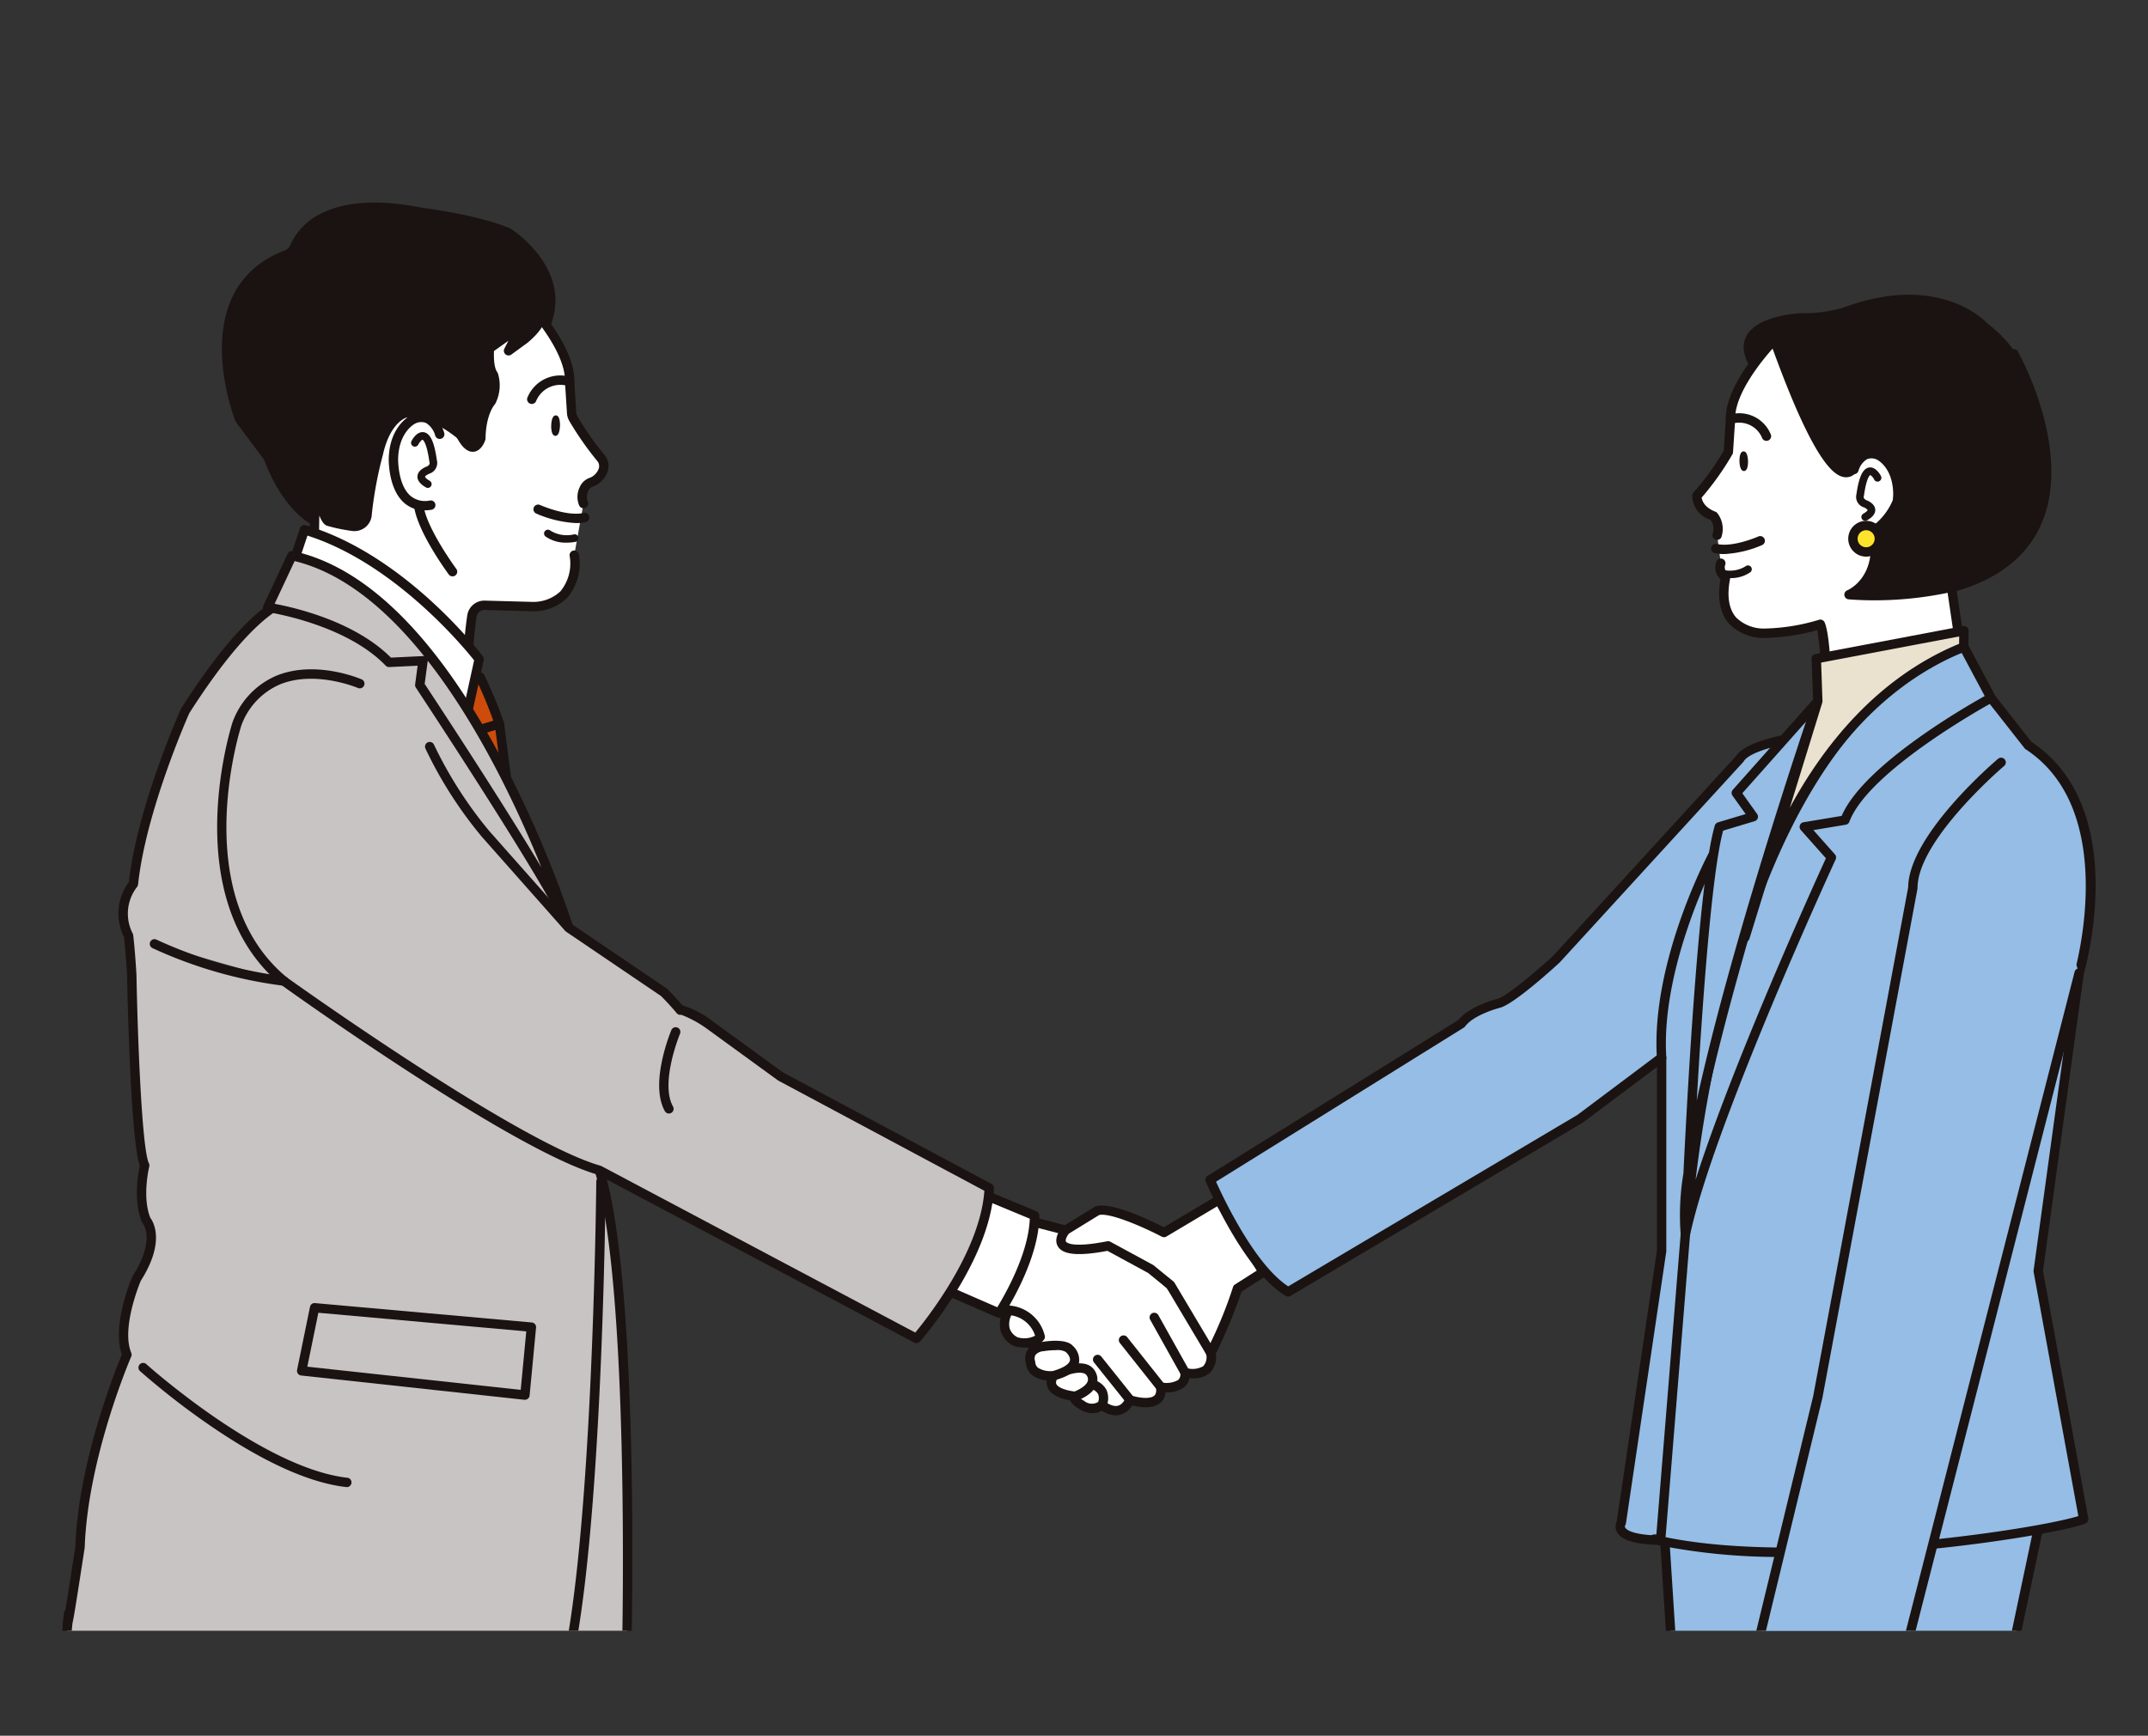
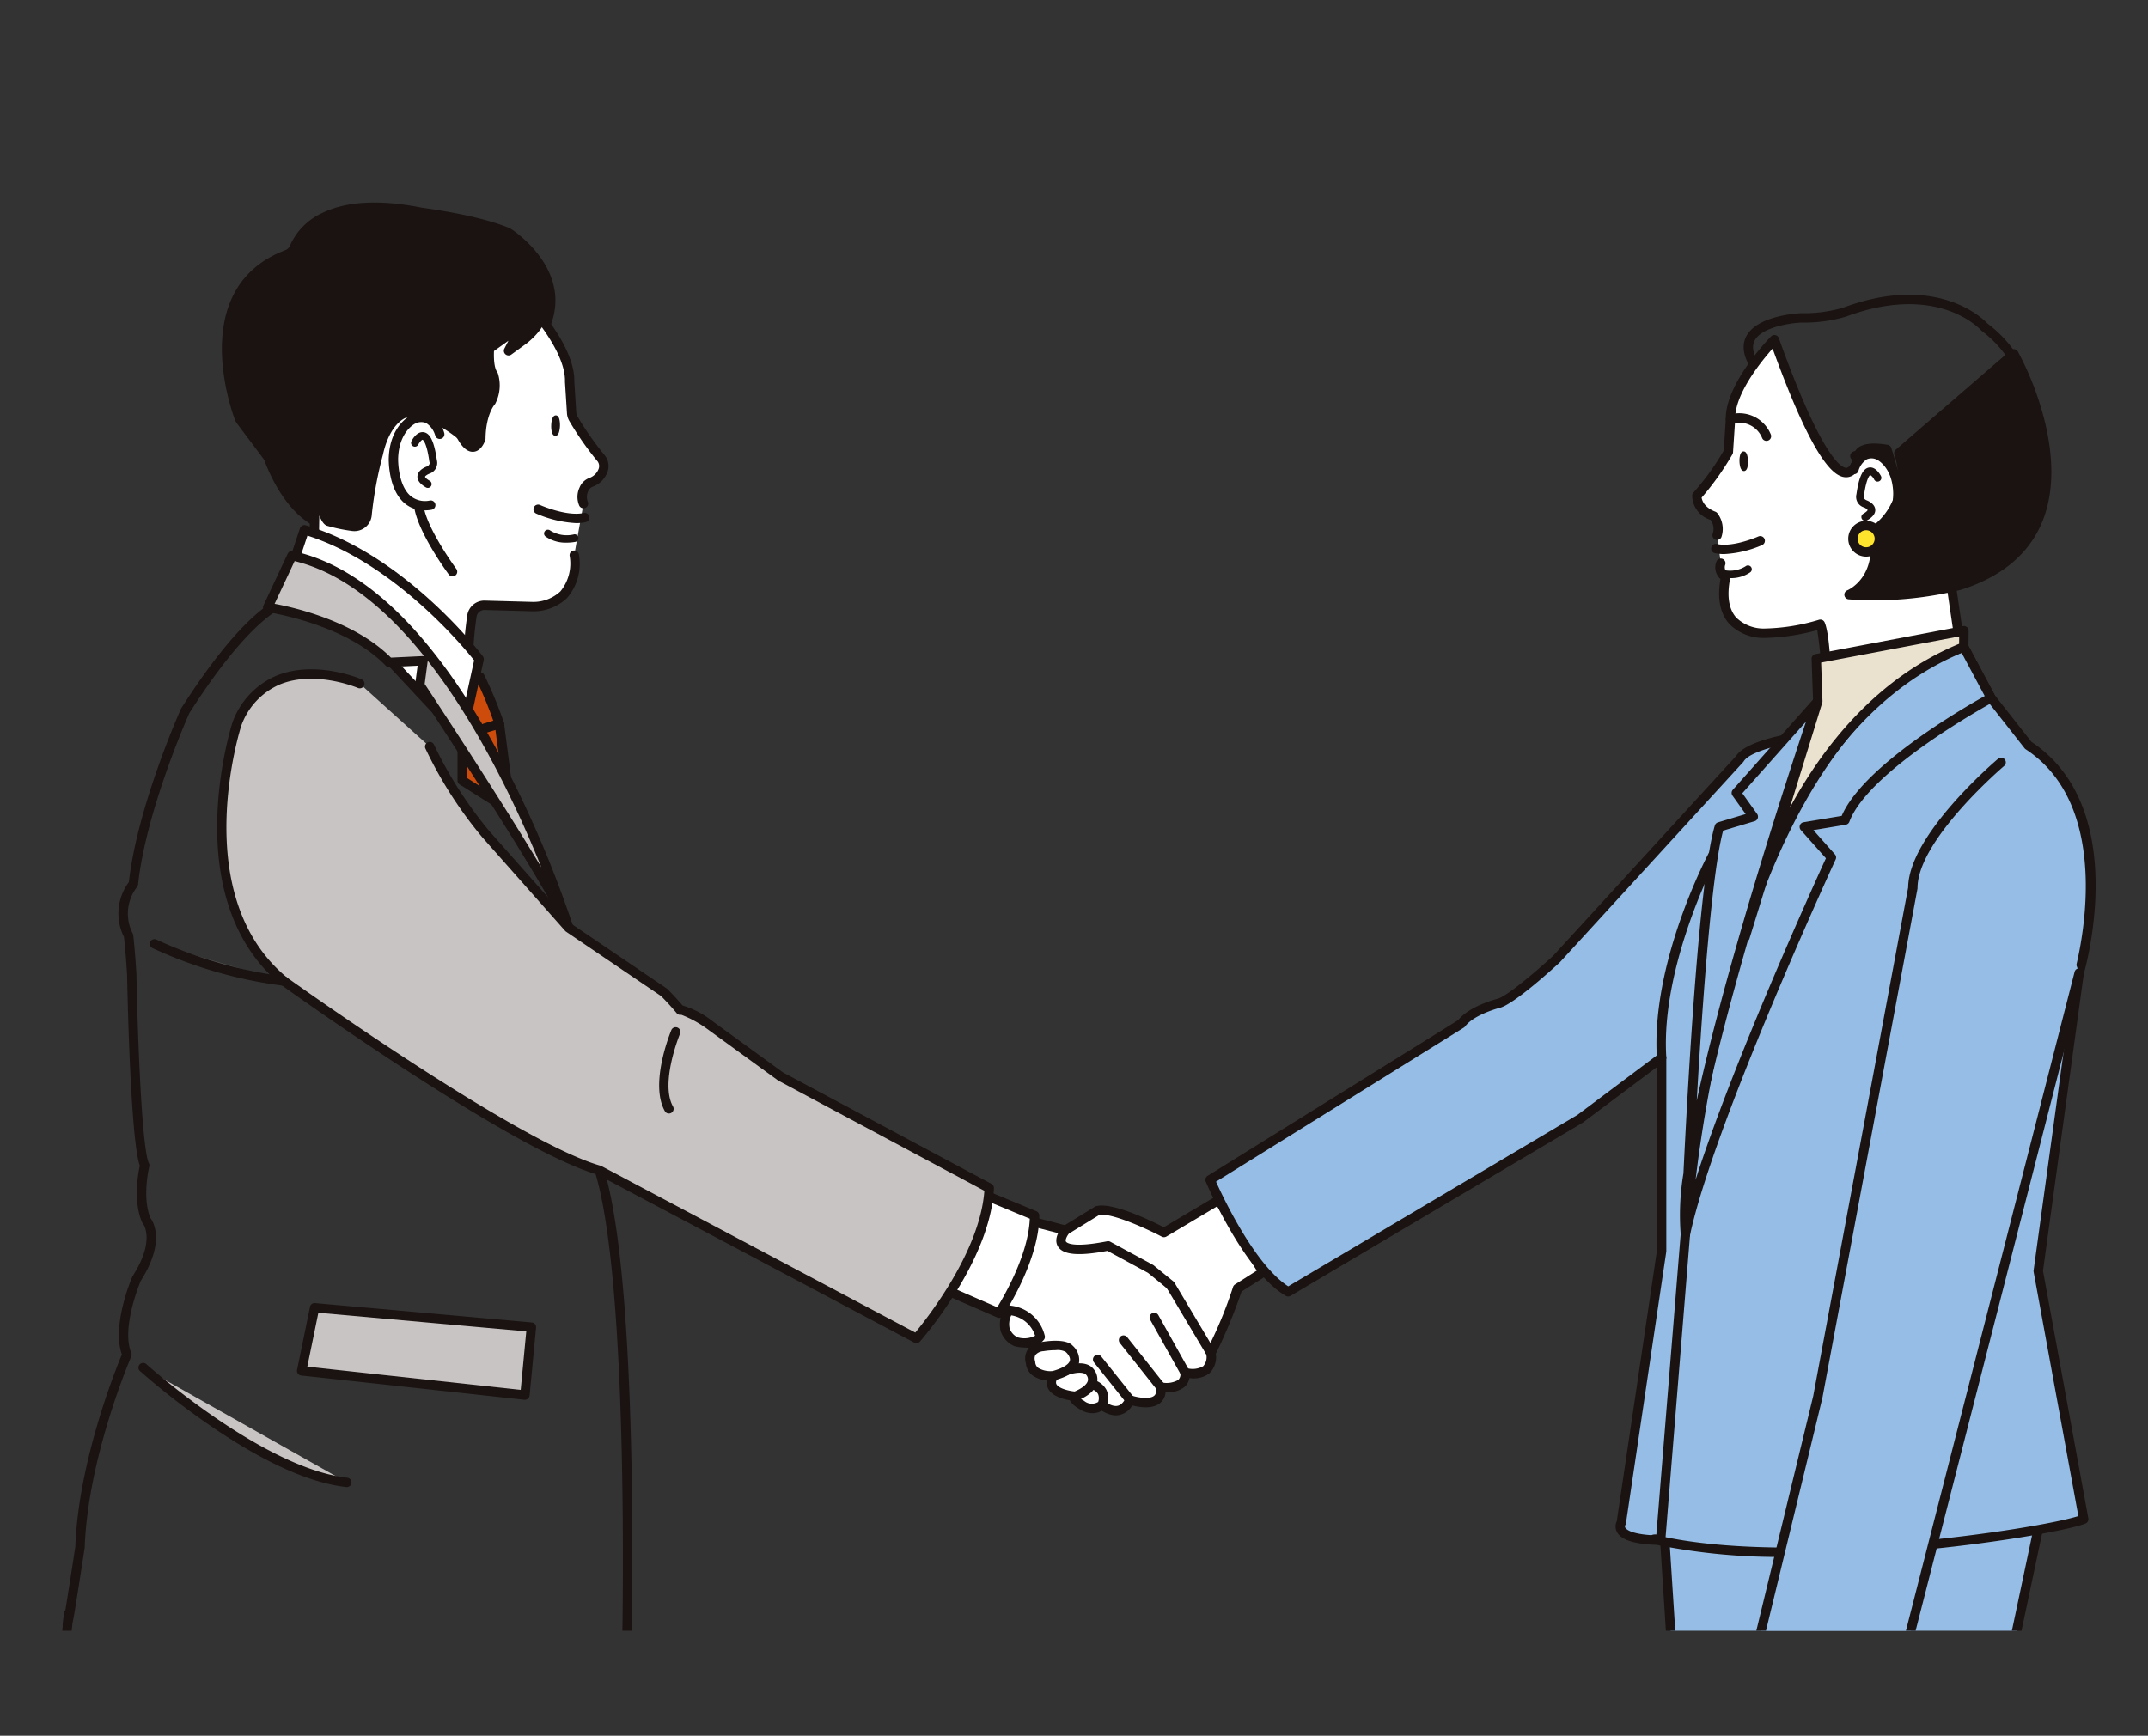
<svg xmlns="http://www.w3.org/2000/svg" width="266" height="215" viewBox="0 0 266 215">
  <rect x="0" y="0" width="266" height="215" fill="#333333" stroke="none" />
  <defs>
    <clipPath id="a">
      <rect width="266" height="215" transform="translate(-10125 4445)" fill="#fff" stroke="#707070" stroke-width="1" />
    </clipPath>
    <clipPath id="b">
      <rect width="260" height="178.769" fill="none" />
    </clipPath>
  </defs>
  <g transform="translate(10125 -4445)" clip-path="url(#a)">
    <g transform="translate(-10252 -357)">
      <rect width="260" height="190" transform="translate(130 4814)" fill="none" />
      <g transform="translate(-13.982 4701.603)">
        <g transform="translate(143.982 123.628)" clip-path="url(#b)">
          <g transform="translate(24.407 188.119)">
            <path d="M220.864,497.813H193.635a.981.981,0,0,1-.939-1.264l1.272-4.21a.98.98,0,0,1,.939-.7h24.684a.98.98,0,0,1,.939.7l1.271,4.21A.98.98,0,0,1,220.864,497.813Z" transform="translate(-192.109 -491.097)" fill="#d6d7d8" />
            <path d="M220.345,497.84H193.117a1.525,1.525,0,0,1-1.46-1.967l1.271-4.21a1.517,1.517,0,0,1,1.461-1.084h24.684a1.517,1.517,0,0,1,1.461,1.084l1.271,4.21a1.526,1.526,0,0,1-1.46,1.967Zm-25.956-6.171a.433.433,0,0,0-.417.31l-1.271,4.209a.435.435,0,0,0,.417.561h27.228a.435.435,0,0,0,.417-.561l-1.271-4.209a.433.433,0,0,0-.417-.31Z" transform="translate(-191.59 -490.579)" fill="#1a1311" />
          </g>
          <g transform="translate(201.629 152.24)">
            <path d="M586.053,432.985,581.29,455.5h-40.7l-2.165-33.776Z" transform="translate(-537.839 -421.145)" fill="#95bde5" />
            <path d="M580.737,455.531h-40.7a.582.582,0,0,1-.58-.544l-2.165-33.776a.581.581,0,0,1,.714-.6l47.633,11.259a.581.581,0,0,1,.435.686l-4.764,22.517A.581.581,0,0,1,580.737,455.531Zm-40.159-1.162h39.688l4.548-21.5L538.5,421.92Z" transform="translate(-537.286 -420.592)" fill="#1a1311" />
          </g>
          <g transform="translate(119.525 127.157)">
            <path d="M405.111,389.426a41.659,41.659,0,0,0-5.009-8.414s-5.209-5.209-8.415-5.61l-10.017-2.6-3.406,8.615,1.2,2.2s1.2,4.608,4.808,5.209l6.207,6.01s3.009,3.607,4.612.4c0,0,4.207,1.4,3.806-1.6,0,0,3.206.6,3.005-1.8C401.906,391.829,405.512,392.832,405.111,389.426Z" transform="translate(-377.684 -372.216)" fill="#fff" />
            <path d="M392.791,396.592c-1.588,0-3.038-1.621-3.287-1.913l-6.06-5.868c-3.58-.727-4.894-4.9-5.073-5.53l-1.169-2.144a.581.581,0,0,1-.031-.492l3.406-8.615a.585.585,0,0,1,.687-.349l9.982,2.6c3.366.455,8.5,5.553,8.715,5.77a41.65,41.65,0,0,1,5.129,8.589.6.6,0,0,1,.046.169,2.772,2.772,0,0,1-.772,2.582,3.244,3.244,0,0,1-2.465.58,1.947,1.947,0,0,1-.609,1.1,3.349,3.349,0,0,1-2.347.657,1.9,1.9,0,0,1-.67,1.336c-.962.8-2.63.513-3.453.3a2.418,2.418,0,0,1-1.768,1.21A2.368,2.368,0,0,1,392.791,396.592ZM378.353,380.82l1.071,1.965a.613.613,0,0,1,.052.131c.011.043,1.156,4.253,4.342,4.784a.58.58,0,0,1,.309.156l6.206,6.01a.429.429,0,0,1,.042.045c.385.459,1.581,1.623,2.544,1.513.431-.051.792-.378,1.1-1a.581.581,0,0,1,.7-.292c.788.261,2.246.5,2.808.035.084-.069.336-.279.239-1.009a.581.581,0,0,1,.683-.648,2.935,2.935,0,0,0,2.057-.3.946.946,0,0,0,.261-.88.582.582,0,0,1,.735-.609,2.671,2.671,0,0,0,2.1-.214,1.656,1.656,0,0,0,.381-1.475,40.65,40.65,0,0,0-4.879-8.189c-.023-.021-5.077-5.042-8.048-5.414a.74.74,0,0,1-.074-.014l-9.52-2.476Z" transform="translate(-377.131 -371.664)" fill="#1a1311" />
            <g transform="translate(19.834 12.221)">
              <line x2="3.806" y2="6.812" transform="translate(0.581 0.581)" fill="#fff" />
              <path d="M420.208,403.476a.581.581,0,0,1-.508-.3l-3.806-6.812a.581.581,0,0,1,1.015-.566l3.806,6.812a.581.581,0,0,1-.507.865Z" transform="translate(-415.82 -395.502)" fill="#1a1311" />
            </g>
            <g transform="translate(16.028 15.025)">
              <line x2="4.608" y2="5.81" transform="translate(0.581 0.581)" fill="#fff" />
              <path d="M413.585,407.945a.581.581,0,0,1-.456-.22l-4.607-5.81a.581.581,0,1,1,.911-.722L414.04,407a.581.581,0,0,1-.455.942Z" transform="translate(-408.396 -400.973)" fill="#1a1311" />
            </g>
            <g transform="translate(12.822 17.429)">
              <line x2="4.007" y2="5.009" transform="translate(0.581 0.582)" fill="#fff" />
              <path d="M406.731,411.833a.58.58,0,0,1-.455-.218l-4.006-5.009a.581.581,0,1,1,.908-.726l4.007,5.009a.581.581,0,0,1-.454.944Z" transform="translate(-402.143 -405.662)" fill="#1a1311" />
            </g>
          </g>
          <g transform="translate(3.927 1.858)">
            <g transform="translate(108.405 121.492)">
              <path d="M376.436,368.778l-8.214-3.406-3.987,12.091,7.813,3.406S376.453,374.224,376.436,368.778Z" transform="translate(-363.654 -364.791)" fill="#fff" />
              <path d="M371.5,380.9a.58.58,0,0,1-.232-.048l-7.813-3.406a.581.581,0,0,1-.319-.715l3.987-12.091a.582.582,0,0,1,.775-.355l8.214,3.406a.582.582,0,0,1,.359.536c.016,5.558-4.3,12.137-4.485,12.413A.58.58,0,0,1,371.5,380.9Zm-7.1-4.308,6.87,2.994c.9-1.469,3.868-6.6,4.025-10.973l-7.271-3.014Z" transform="translate(-363.102 -364.239)" fill="#1a1311" />
            </g>
            <g transform="translate(20.551)">
              <path d="M229.781,141.15l-.384,1.685a1.571,1.571,0,0,0-.035.472l.927,12.019a1.576,1.576,0,0,1-.43,1.207l-13.328,14.006a1.575,1.575,0,0,1-1.639.409l-11.023-3.673a1.71,1.71,0,0,1-.355-.163c-3.248-2-5.043-6.486-5.418-7.507a1.541,1.541,0,0,0-.217-.4l-3.264-4.36a1.518,1.518,0,0,1-.213-.389c-.7-1.888-5.442-15.881,5.9-20.2a1.615,1.615,0,0,0,.933-.889c.743-1.808,3.891-6.712,15.705-4.347.029.006.055.01.084.014.551.071,6.889.908,10.561,2.446a1.581,1.581,0,0,1,.281.152c1.051.707,7.54,5.426,4.161,12.086" transform="translate(-192.264 -127.807)" fill="#1a1311" />
              <path d="M214.852,171.055a2.147,2.147,0,0,1-.678-.11l-11.022-3.674a2.239,2.239,0,0,1-.475-.219c-3.35-2.066-5.179-6.493-5.66-7.8a.979.979,0,0,0-.137-.252l-3.264-4.36a2.1,2.1,0,0,1-.293-.535c-.617-1.666-5.685-16.4,6.237-20.944a1.032,1.032,0,0,0,.6-.568,7.937,7.937,0,0,1,3.982-4.038c3.009-1.477,7.173-1.7,12.374-.657.748.1,7.032.935,10.756,2.494a2.2,2.2,0,0,1,.381.206c.828.558,7.994,5.657,4.354,12.832a.581.581,0,1,1-1.037-.526c3.121-6.153-2.757-10.526-3.967-11.34a1.022,1.022,0,0,0-.182-.1c-3.642-1.525-10.135-2.37-10.409-2.405-.045-.006-.084-.012-.128-.022-2.9-.581-12.58-2.012-15.05,4a2.187,2.187,0,0,1-1.264,1.212c-10.875,4.141-6.137,17.9-5.561,19.453a.917.917,0,0,0,.134.242l3.263,4.36a2.14,2.14,0,0,1,.3.549c.319.867,2.068,5.294,5.177,7.213a1.155,1.155,0,0,0,.233.106l11.023,3.674a1,1,0,0,0,1.035-.258L228.9,155.578a.993.993,0,0,0,.271-.761l-.927-12.02a2.176,2.176,0,0,1,.048-.646l.385-1.685a.581.581,0,1,1,1.133.259l-.385,1.685a1,1,0,0,0-.022.3l.927,12.02a2.155,2.155,0,0,1-.588,1.653l-13.327,14.006A2.167,2.167,0,0,1,214.852,171.055Z" transform="translate(-191.729 -127.253)" fill="#1a1311" />
              <g transform="translate(9.666 12.184)">
                <path d="M246.251,176.665a2.21,2.21,0,0,1,.056-1.775,1.517,1.517,0,0,1,.873-.852,2.493,2.493,0,0,0,1.476-1.427,1.559,1.559,0,0,0-.29-1.638,37.816,37.816,0,0,1-3.361-4.822,1.571,1.571,0,0,1-.222-.712l-.247-3.875c.082-3.033-2.615-6.774-4.328-8.836a1.543,1.543,0,0,0-2.159-.242,2.331,2.331,0,0,1-1.523.515,1.617,1.617,0,0,0-1.533,1.355c-.358,1.938-.779,5.167.109,6.373a4.4,4.4,0,0,1-.282,3.273s-1.242,1.318-1.282,4.6c0,0-.789,2.5-2.333-.157a1.635,1.635,0,0,0-.435-.5,15.725,15.725,0,0,0-2.955-1.813s-.154-1.219-3.483-.7a1.576,1.576,0,0,0-.42.123c-.632.29-2.276,1.368-3.066,4.928h0a48.558,48.558,0,0,0-1.4,7.532,1.567,1.567,0,0,1-1.159,1.429h0a1.55,1.55,0,0,1-.61.043,20.386,20.386,0,0,1-3.015-.625c-1.144-.34-1.857-8.5-1.595-7.331l-.178,10.045a1.577,1.577,0,0,1,0,.692l-1.14,5.06a1.575,1.575,0,0,0,.872,1.774l17.121,7.972a1.573,1.573,0,0,0,2.239-1.365,42.019,42.019,0,0,1,.454-5.168,1.563,1.563,0,0,1,1.587-1.272l5.9.16s5.793.334,5.182-6.366" transform="translate(-211.135 -151.571)" fill="#fff" />
                <path d="M229.863,197.246a2.157,2.157,0,0,1-.913-.2l-17.12-7.972a2.169,2.169,0,0,1-1.194-2.429l1.14-5.06a1,1,0,0,0,0-.436.594.594,0,0,1-.014-.138l.169-9.53c-.028-.4-.038-.645-.037-.657a.622.622,0,0,1,.558-.543c.148-.006.516.032.636.567a.6.6,0,0,1,.014.138l-.014.766c.156,1.74.721,5.464,1.247,6.013a19.789,19.789,0,0,0,2.871.59.951.951,0,0,0,.383-.027.988.988,0,0,0,.73-.9,47.832,47.832,0,0,1,1.4-7.609l.106-.9a.58.58,0,0,1,.253-.414c.92-2.779,2.388-3.736,3.035-4.033a2.184,2.184,0,0,1,.574-.169c1.707-.264,2.924-.134,3.614.386a1.478,1.478,0,0,1,.4.445,17.848,17.848,0,0,1,2.858,1.794,2.2,2.2,0,0,1,.591.675c.548.944.836.937.834.935.1-.01.3-.28.417-.588a7.862,7.862,0,0,1,1.375-4.819,3.875,3.875,0,0,0,.241-2.689c-.725-1.1-.776-3.363-.152-6.738a2.193,2.193,0,0,1,2.1-1.831,1.778,1.778,0,0,0,1.156-.38,2.038,2.038,0,0,1,1.5-.461,2.194,2.194,0,0,1,1.476.778c2.075,2.5,4.531,6.117,4.463,9.2l.245,3.849a.98.98,0,0,0,.14.449,36.842,36.842,0,0,0,3.3,4.735,2.129,2.129,0,0,1,.391,2.248,3.071,3.071,0,0,1-1.813,1.749.933.933,0,0,0-.535.527,1.668,1.668,0,0,0-.067,1.308.581.581,0,1,1-1.053.492,2.743,2.743,0,0,1,.046-2.243,2.1,2.1,0,0,1,1.211-1.176,1.911,1.911,0,0,0,1.139-1.106.975.975,0,0,0-.188-1.027,38.079,38.079,0,0,1-3.425-4.908,2.162,2.162,0,0,1-.3-.974l-.247-3.875c0-.017,0-.035,0-.053.078-2.866-2.594-6.523-4.194-8.448a1.022,1.022,0,0,0-.689-.363.88.88,0,0,0-.651.2,2.909,2.909,0,0,1-1.891.65,1.044,1.044,0,0,0-.966.88c-.548,2.96-.545,5.174.006,5.923a.6.6,0,0,1,.078.146,4.979,4.979,0,0,1-.313,3.739.571.571,0,0,1-.093.131c-.007.008-1.087,1.237-1.124,4.205a.582.582,0,0,1-.027.168c-.044.139-.455,1.359-1.423,1.466-1.028.113-1.734-1.106-1.968-1.507a1.06,1.06,0,0,0-.277-.324,14.174,14.174,0,0,0-2.808-1.735.582.582,0,0,1-.368-.418c-.091-.175-.78-.574-2.828-.257a1.008,1.008,0,0,0-.267.076c-.453.209-1.992,1.151-2.74,4.526l-.006.027a48.085,48.085,0,0,0-1.376,7.411,2.154,2.154,0,0,1-2.424,2.016,20.87,20.87,0,0,1-3.106-.644c-.387-.115-.7-.6-.965-1.271l-.06,3.374a2.161,2.161,0,0,1-.015.874l-1.14,5.059a1,1,0,0,0,.551,1.12l17.12,7.973a.993.993,0,0,0,1.413-.861,42.912,42.912,0,0,1,.462-5.248,2.143,2.143,0,0,1,2.176-1.751l5.9.16a4.908,4.908,0,0,0,3.443-1.3,5.446,5.446,0,0,0,1.144-4.434.581.581,0,1,1,1.158-.106,6.526,6.526,0,0,1-1.473,5.356,6,6,0,0,1-4.322,1.644l-5.878-.159a.981.981,0,0,0-1,.794,41.7,41.7,0,0,0-.445,5.087,2.156,2.156,0,0,1-2.153,2.073Zm-15.506-19.464Zm12.332-12.125h0Zm0-.006v0Z" transform="translate(-210.584 -151.019)" fill="#1a1311" />
              </g>
              <g transform="translate(20.66 26.037)">
                <path d="M237.785,190.047c-4.8.739-4.621-5.77-4.621-5.77.1-3.761,2.447-4.855,2.447-4.855,2.49-1.09,3.279,1.826,3.279,1.826" transform="translate(-232.582 -178.595)" fill="#fff" />
                <path d="M236.5,190.133a3.745,3.745,0,0,1-2.56-.93c-1.985-1.75-1.911-5.344-1.907-5.5.11-4.073,2.674-5.315,2.783-5.366a2.725,2.725,0,0,1,2.351-.062,3.814,3.814,0,0,1,1.735,2.262.581.581,0,1,1-1.122.3,2.668,2.668,0,0,0-1.119-1.52,1.594,1.594,0,0,0-1.366.075c-.066.033-2.01,1.018-2.1,4.339,0,.031-.062,3.207,1.515,4.594a2.829,2.829,0,0,0,2.435.585.581.581,0,0,1,.177,1.149A5.435,5.435,0,0,1,236.5,190.133Z" transform="translate(-232.03 -178.042)" fill="#1a1311" />
              </g>
              <g transform="translate(29.023 9.524)">
                <path d="M258.485,147.408a1.583,1.583,0,0,1,1.434,1.537c.038,1.226-.384,3.074-2.629,4.872l-1.919,1.4,1.579-3.093-4.144,2.953a1.576,1.576,0,0,1-2.387-.723l-.842-2.213a1.575,1.575,0,0,1,.253-1.558l2.485-3.037a1.576,1.576,0,0,1,1.362-.571Z" transform="translate(-248.894 -146.383)" fill="#1a1311" />
                <path d="M251.345,155.4a2.184,2.184,0,0,1-.63-.094,2.144,2.144,0,0,1-1.391-1.3l-.842-2.213a2.163,2.163,0,0,1,.347-2.133l2.486-3.037a2.161,2.161,0,0,1,1.865-.782l4.807.438a2.169,2.169,0,0,1,1.962,2.1c.043,1.364-.417,3.4-2.847,5.344l-1.941,1.412a.581.581,0,0,1-.86-.734l.5-.976-2.207,1.573A2.143,2.143,0,0,1,251.345,155.4Zm1.639-8.4a.991.991,0,0,0-.769.365l-2.486,3.036a1,1,0,0,0-.16.983l.842,2.213a.994.994,0,0,0,1.507.456l4.143-2.952a.581.581,0,0,1,.855.738l-.472.925a5.364,5.364,0,0,0,2.343-4.346,1.006,1.006,0,0,0-.906-.977h0L253.074,147C253.044,146.994,253.014,146.992,252.984,146.992Z" transform="translate(-248.342 -145.83)" fill="#1a1311" />
              </g>
              <g transform="translate(23.428 28.436)">
                <path d="M238.351,184.5s1.529-3,2.255,2.232a.921.921,0,0,1-.61,1.141s-1.9.673-.047,1.736" transform="translate(-237.878 -183.171)" fill="#fff" />
                <path d="M239.5,189.631a.47.47,0,0,1-.235-.063c-.739-.424-1.091-.9-1.045-1.405.069-.759.986-1.121,1.169-1.185.366-.173.36-.416.32-.543a.725.725,0,0,1-.021-.088c-.346-2.493-.832-2.68-.836-2.681-.1,0-.369.285-.531.6a.472.472,0,0,1-.841-.43c.106-.209.677-1.243,1.529-1.1.8.134,1.292,1.2,1.609,3.439a1.392,1.392,0,0,1-.872,1.677c-.313.115-.579.314-.586.4,0,0,.03.188.574.5a.472.472,0,0,1-.235.882Z" transform="translate(-237.429 -182.722)" fill="#1a1311" />
              </g>
              <g transform="translate(38.584 37.412)">
                <path d="M268.126,201.364s3.432,1.541,5.762,1.025" transform="translate(-267.545 -200.783)" fill="#fff" />
                <path d="M272.282,202.522a14.16,14.16,0,0,1-4.947-1.18.581.581,0,0,1,.476-1.061c.033.014,3.286,1.455,5.4.987a.581.581,0,1,1,.251,1.135A5.477,5.477,0,0,1,272.282,202.522Z" transform="translate(-266.993 -200.23)" fill="#1a1311" />
              </g>
              <g transform="translate(39.899 40.52)">
                <path d="M270.479,207.214a4.283,4.283,0,0,0,3.314.572" transform="translate(-270.007 -206.741)" fill="#fff" />
                <path d="M272.364,207.9a4.373,4.373,0,0,1-2.63-.765.472.472,0,0,1,.59-.738,3.838,3.838,0,0,0,2.938.477.472.472,0,0,1,.164.93A6.07,6.07,0,0,1,272.364,207.9Z" transform="translate(-269.558 -206.292)" fill="#1a1311" />
              </g>
-               <path d="M266.034,172.555a.582.582,0,0,1-.517-.846,4.394,4.394,0,0,1,5.407-2.47.581.581,0,0,1-.395,1.093,3.25,3.25,0,0,0-3.977,1.906A.582.582,0,0,1,266.034,172.555Z" transform="translate(-227.658 -147.607)" fill="#1a1311" />
              <g transform="translate(40.783 26.364)">
                <path d="M271.779,180.18c-.015.559.1,1.016.261,1.02s.3-.445.317-1-.1-1.016-.262-1.021S271.794,179.62,271.779,180.18Z" transform="translate(-271.523 -178.921)" fill="#1a1311" />
                <path d="M271.8,181.213h-.011c-.141,0-.333-.093-.436-.493a2.981,2.981,0,0,1-.073-.788h0c.008-.3.072-1.252.568-1.252h.01c.207.006.353.172.436.493a3.314,3.314,0,0,1-.043,1.572C272.156,181.055,272,181.213,271.8,181.213Zm.1-.469h0Zm-.068-1.26a2.878,2.878,0,0,0-.047.461h0a2.888,2.888,0,0,0,.022.463,3.058,3.058,0,0,0,.025-.924Zm-.3.454h0Z" transform="translate(-271.281 -178.679)" fill="#1a1311" />
              </g>
              <g transform="translate(23.835 37.224)">
                <path d="M243.5,208.915s-3.573-4.825-4.147-7.918" transform="translate(-238.776 -200.416)" fill="#fff" />
                <path d="M242.952,208.944a.581.581,0,0,1-.468-.235c-.149-.2-3.659-4.97-4.252-8.158a.581.581,0,0,1,1.143-.212c.544,2.927,4.008,7.631,4.043,7.679a.581.581,0,0,1-.467.927Z" transform="translate(-238.223 -199.863)" fill="#1a1311" />
              </g>
              <g transform="translate(8.44 39.952)">
                <g transform="translate(20.738 18.032)">
                  <path d="M254.386,247.5a52.483,52.483,0,0,0-2.4-5.81l-2-.2-.2,7.413Z" transform="translate(-249.197 -240.909)" fill="#cd4b0b" />
                  <path d="M249.226,248.932a.58.58,0,0,1-.581-.6l.2-7.413a.582.582,0,0,1,.2-.42.59.59,0,0,1,.442-.142l2,.2a.583.583,0,0,1,.451.3,52.233,52.233,0,0,1,2.445,5.9.582.582,0,0,1-.379.748l-4.608,1.4A.6.6,0,0,1,249.226,248.932Zm.765-7.353-.162,5.981,3.252-.99a50.144,50.144,0,0,0-2.017-4.884Z" transform="translate(-248.645 -240.357)" fill="#1a1311" />
                </g>
                <g transform="translate(20.738 24.042)">
                  <path d="M255.788,264.033l-.236-1.824-1.166-8.994-4.608,1.4v5.61Z" transform="translate(-249.197 -252.632)" fill="#cd4b0b" />
                  <path d="M255.236,264.061a.583.583,0,0,1-.311-.09l-6.01-3.806a.582.582,0,0,1-.27-.491v-5.609a.581.581,0,0,1,.412-.556l4.608-1.4a.581.581,0,0,1,.745.481l1.4,10.819a.582.582,0,0,1-.576.656Zm-5.429-4.708,4.693,2.972-1.155-8.908-3.538,1.077Z" transform="translate(-248.645 -252.08)" fill="#1a1311" />
                </g>
                <path d="M230.764,228.757l1.4-6.411s-9.416-12.421-21.637-16.027l-1.2,3.606,20.435,21.838Z" transform="translate(-208.746 -205.737)" fill="#fff" />
                <path d="M229.209,231.79a.583.583,0,0,1-.424-.184L208.35,209.769a.582.582,0,0,1-.127-.581l1.2-3.606a.58.58,0,0,1,.716-.374c12.263,3.619,21.546,15.721,21.936,16.234a.583.583,0,0,1,.1.476l-1.4,6.411c0,.021-.01.04-.016.059l-1,3.005a.582.582,0,0,1-.428.384A.6.6,0,0,1,229.209,231.79Zm-19.774-22.563L228.967,230.1l.683-2.049,1.338-6.114c-1.275-1.606-9.858-12.012-20.639-15.448ZM230.211,228.2h0Z" transform="translate(-208.193 -205.184)" fill="#1a1311" />
              </g>
            </g>
            <g transform="translate(0 47.992)">
-               <path d="M219.491,293.286c4.407,14.225,3.406,58.7,3.406,58.7-1.2,9.817-8.414,6.21-8.414,6.21-1.2,7.613-11.62,8.415-11.62,8.415-1.6.4-47.281.6-47.281.6l.2-8.013-3.005,4.808V358.4l1-10.217c-.8,6.21,1.4-8.214,1.4-8.214.4-11.419,5.81-23.841,5.81-23.841-1.4-3.406,1.2-9.416,1.2-9.416,3.206-5.008,1.2-7.212,1.2-7.212-1.2-2.8-.2-6.812-.2-6.812-1.2-2.4-1.6-23.641-1.6-23.641-.2-3.206-.4-4.808-.4-4.808a5.991,5.991,0,0,1,.6-6.411c1-9.416,6.411-21.437,6.411-21.437,9.216-14.425,13.423-13.824,13.423-13.824,17.029-5.81,31.254,33.457,31.254,33.457l2.8,7.212Z" transform="translate(-152.196 -221.409)" fill="#c9c4c4" />
              <path d="M155.029,367.252a.581.581,0,0,1-.581-.6l.147-5.887-1.878,3a.581.581,0,0,1-1.074-.308v-5.609c0-.019,0-.038,0-.056l.839-8.559a2.283,2.283,0,0,1,.018-.478c.028-.253.075-.644.147-1.2a.579.579,0,0,1,.169-.339c.337-2.064.865-5.463,1.23-7.855.379-10.556,5.04-22.069,5.763-23.8-1.282-3.613,1.187-9.387,1.295-9.636a.563.563,0,0,1,.044-.082c2.884-4.507,1.272-6.5,1.255-6.515a.656.656,0,0,1-.1-.155c-1.125-2.625-.464-6.129-.274-6.99-1.157-3.173-1.535-21.546-1.576-23.68-.169-2.7-.34-4.264-.385-4.652a6.519,6.519,0,0,1,.607-6.807c1.046-9.376,6.387-21.326,6.44-21.446a.543.543,0,0,1,.04-.074c8.463-13.247,12.839-14.1,13.822-14.1h.01c7.217-2.386,15.026,2.738,22.586,14.828a115.133,115.133,0,0,1,9.294,19.018l2.8,7.2a.56.56,0,0,1,.035.138l3.8,30c4.368,14.2,3.458,57.019,3.417,58.837,0,.02,0,.038,0,.057-.422,3.442-1.617,5.714-3.552,6.753a6.358,6.358,0,0,1-5.006.188c-1.718,7.2-11.262,8.13-11.98,8.19-2.46.4-42.721.585-47.351.605Zm.2-9.176a.569.569,0,0,1,.167.025.58.58,0,0,1,.414.571l-.185,7.416c18.227-.082,45.241-.3,46.548-.582a.8.8,0,0,1,.092-.015c.1-.008,9.975-.86,11.09-7.925a.582.582,0,0,1,.834-.429c.024.011,2.545,1.234,4.637.1,1.574-.849,2.562-2.813,2.938-5.838.029-1.348.9-44.664-3.38-58.486a.551.551,0,0,1-.022-.1l-3.8-29.981-2.779-7.145c-.145-.4-14.228-38.681-30.524-33.118a.58.58,0,0,1-.27.026c-.021.01-4.125-.084-12.828,13.524-.334.752-5.393,12.268-6.346,21.222a.583.583,0,0,1-.136.317,5.372,5.372,0,0,0-.522,5.772.579.579,0,0,1,.056.188c.009.066.205,1.657.4,4.844.161,8.508.7,21.739,1.543,23.417a.584.584,0,0,1,.044.4c-.01.038-.922,3.787.141,6.372.376.5,1.86,2.987-1.191,7.783-.219.523-2.416,5.925-1.181,8.923a.581.581,0,0,1,0,.454c-.053.123-5.37,12.455-5.762,23.629a.58.58,0,0,1-.006.067s-.374,2.446-.758,4.89c-.377,2.4-.588,3.743-.758,4.488l-.882,8.994v3.554l1.931-3.089A.581.581,0,0,1,155.23,358.076Zm67.115-6.631h0Z" transform="translate(-151.643 -220.866)" fill="#1a1311" />
            </g>
            <g transform="translate(25.644 43.157)">
              <path d="M240.062,258.65S227.04,217.179,205.8,212.571l-3.005,6.411s9.817,1.4,15.025,6.812l4.207-.2-.4,3.005s16.829,25.444,18.432,30.051" transform="translate(-202.218 -211.99)" fill="#c9c4c4" />
              <path d="M239.51,258.679a.581.581,0,0,1-.549-.391c-1.561-4.487-18.2-29.667-18.368-29.922a.584.584,0,0,1-.091-.4l.309-2.315-3.511.168a.611.611,0,0,1-.446-.178c-5.012-5.205-14.593-6.626-14.689-6.639a.581.581,0,0,1-.444-.822l3.005-6.411a.581.581,0,0,1,.65-.321c8.98,1.949,17.554,10.38,25.481,25.06a138.419,138.419,0,0,1,9.209,21.413.582.582,0,0,1-.555.756Zm-17.827-30.772c1.178,1.783,9.373,14.223,14.454,22.723-2.808-6.956-7.63-17.366-14.077-25.6a.621.621,0,0,1-.005.087ZM203.1,217.984c2.42.448,9.895,2.144,14.407,6.665l3.947-.188a.627.627,0,0,1,.17.017c-4.591-5.727-9.983-10.311-16.043-11.787Z" transform="translate(-201.665 -211.437)" fill="#1a1311" />
            </g>
            <path d="M270.779,295.5" transform="translate(-209.703 -209.245)" fill="#6a6a6a" stroke="#1a1311" stroke-linecap="round" stroke-linejoin="round" stroke-width="2.268" />
            <g transform="translate(19.967 57.817)">
              <path d="M208.765,242.367s-11.2-4.836-15.21,4.98c0,0-7.012,21.236,5.81,31.854,0,0,28.448,20.435,39.067,23.44L277.7,323.477s8.615-9.817,9.016-18.632L260.87,291.022l-8.815-6.411s-2.994-2-3.6-1.8c0,0-.813-1-2.015-2.2l-11.82-8.014-10.271-11.6a51.454,51.454,0,0,1-6.928-10.826" transform="translate(-191.103 -240.589)" fill="#c9c4c4" />
              <path d="M277.187,323.5a.579.579,0,0,1-.272-.068L237.7,302.627c-10.638-3.056-38.025-22.675-39.188-23.51-13.009-10.771-6.094-32.293-6.023-32.509a9.926,9.926,0,0,1,5.442-5.784c4.826-1.972,10.319.353,10.551.453a.581.581,0,0,1-.46,1.068c-.052-.023-5.288-2.232-9.657-.442a8.784,8.784,0,0,0-4.786,5.108c-.055.171-6.721,20.948,5.643,31.187.252.179,28.455,20.385,38.854,23.328a.61.61,0,0,1,.114.046l38.853,20.616c1.479-1.784,8.018-10.063,8.555-17.562l-25.516-13.648a.57.57,0,0,1-.068-.043l-8.816-6.411a14.008,14.008,0,0,0-3.132-1.7.579.579,0,0,1-.572-.2c-.008-.01-.792-.974-1.935-2.12l-11.774-7.983a.593.593,0,0,1-.109-.1l-10.27-11.6a51.456,51.456,0,0,1-7.023-10.97.581.581,0,1,1,1.059-.481,51.215,51.215,0,0,0,6.839,10.687L234.5,271.593l11.76,7.972a.613.613,0,0,1,.085.07c.9.9,1.577,1.68,1.881,2.04a11.059,11.059,0,0,1,3.641,1.895l8.8,6.4,25.808,13.8a.582.582,0,0,1,.307.539c-.406,8.916-8.8,18.582-9.16,18.989A.581.581,0,0,1,277.187,323.5Z" transform="translate(-190.592 -240.033)" fill="#1a1311" />
            </g>
            <path d="M298.567,337.2a.58.58,0,0,1-.507-.3c-1.92-3.413.694-9.766.806-10.034a.581.581,0,0,1,1.073.448c-.025.061-2.508,6.1-.866,9.017a.581.581,0,0,1-.506.866Z" transform="translate(-222.656 -224.359)" fill="#1a1311" />
            <g transform="translate(11.62 91.24)">
              <path d="M175.443,306.362a53.956,53.956,0,0,0,16.028,4.608" transform="translate(-174.862 -305.78)" fill="#535252" />
              <path d="M190.919,311l-.057,0a55.059,55.059,0,0,1-16.225-4.664.581.581,0,1,1,.509-1.045,53.8,53.8,0,0,0,15.829,4.552.581.581,0,0,1-.056,1.16Z" transform="translate(-174.309 -305.228)" fill="#1a1311" />
            </g>
            <g transform="translate(29.851 136.316)">
              <path d="M239.454,396.695l-.8,8.414L211.005,402.1l1.6-7.813Z" transform="translate(-210.424 -393.708)" fill="#c9c4c4" />
              <path d="M238.1,405.136q-.031,0-.063,0l-27.647-3.006a.581.581,0,0,1-.506-.694l1.6-7.813a.572.572,0,0,1,.621-.462l26.846,2.4a.581.581,0,0,1,.527.634l-.8,8.414a.582.582,0,0,1-.579.526Zm-26.949-4.1,26.426,2.873.69-7.246-25.747-2.305Z" transform="translate(-209.872 -393.154)" fill="#1a1311" />
            </g>
-             <path d="M272.589,427.346a.581.581,0,0,1-.549-.775c4.722-13.376,5.172-62.822,5.176-63.32a.582.582,0,0,1,.581-.577h.005a.581.581,0,0,1,.576.585c-.016,2.041-.456,50.139-5.242,63.7A.582.582,0,0,1,272.589,427.346Z" transform="translate(-210.302 -241.984)" fill="#1a1311" />
            <g transform="translate(10.218 143.73)">
              <path d="M172.708,408.75s14.425,13.022,25.243,14.224" transform="translate(-172.126 -408.168)" fill="#c9c4c4" />
              <path d="M197.4,423a.533.533,0,0,1-.065,0c-4.583-.509-10.283-3.087-16.944-7.661a93.137,93.137,0,0,1-8.625-6.709.581.581,0,0,1,.779-.863c.143.129,14.412,12.911,24.918,14.078A.581.581,0,0,1,197.4,423Z" transform="translate(-171.574 -407.616)" fill="#1a1311" />
            </g>
          </g>
          <g transform="translate(127.81 124.816)">
            <path d="M407.178,372.274s-6.311-3.306-8.264-2.7l-3.906,2.4s-3.155,3.606,5.259,1.953l5.259,2.855,2.454,2,5.009,8.414a63.96,63.96,0,0,0,3.294-8l3.176-2.021-5.485-8.949Z" transform="translate(-393.845 -367.649)" fill="#fff" />
            <path d="M412.434,387.229a.581.581,0,0,1-.5-.284l-4.956-8.327-2.333-1.9-5.027-2.729c-3.574.681-5.527.5-6.141-.563-.6-1.036.42-2.249.538-2.384a.593.593,0,0,1,.133-.112l3.906-2.4a.591.591,0,0,1,.134-.061c1.933-.592,6.861,1.8,8.416,2.6l6.517-3.879a.582.582,0,0,1,.793.2l5.485,8.949a.582.582,0,0,1-.184.795l-2.984,1.9a66.856,66.856,0,0,1-3.275,7.885.58.58,0,0,1-.5.327Zm-12.722-14.435a.579.579,0,0,1,.277.071l5.259,2.855a.561.561,0,0,1,.09.06l2.455,2a.59.59,0,0,1,.132.153l4.451,7.478a52.875,52.875,0,0,0,2.789-6.909.58.58,0,0,1,.251-.347l2.693-1.714-4.887-7.972-6.3,3.751a.585.585,0,0,1-.568.015c-2.32-1.215-6.426-2.994-7.76-2.681l-3.754,2.31c-.232.3-.473.773-.355.977.052.089.634.843,5.115-.038A.586.586,0,0,1,399.712,372.794Z" transform="translate(-393.291 -367.097)" fill="#1a1311" />
          </g>
          <g transform="translate(129.39 147.641)">
            <path d="M401.016,415.31a1.775,1.775,0,0,0-1.352-2.554s-3.907,1.051-1.2,2.554A2.057,2.057,0,0,0,401.016,415.31Z" transform="translate(-396.926 -412.174)" fill="#fff" />
            <path d="M399.266,415.8a2.945,2.945,0,0,1-1.677-.56c-.877-.5-1.284-1.065-1.207-1.689.144-1.171,2.009-1.761,2.577-1.914a.571.571,0,0,1,.3,0,2.522,2.522,0,0,1,1.759,1.306,2.6,2.6,0,0,1-.029,2.054.6.6,0,0,1-.145.194A2.348,2.348,0,0,1,399.266,415.8Zm1.2-1.047h0Zm0,0h0Zm-1.354-1.949c-.834.253-1.548.684-1.573.889,0,0,.039.21.655.552a.52.52,0,0,1,.074.05,1.478,1.478,0,0,0,1.709.105,1.373,1.373,0,0,0-.009-.968A1.336,1.336,0,0,0,399.109,412.808Z" transform="translate(-396.373 -411.621)" fill="#1a1311" />
          </g>
          <g transform="translate(120.803 138.476)">
            <path d="M381.282,394.877s-1.653,2.554.9,3.906c0,0,2.254.6,3.005-.6A4.269,4.269,0,0,0,381.282,394.877Z" transform="translate(-380.176 -394.295)" fill="#fff" />
            <path d="M382.837,398.959a5.765,5.765,0,0,1-1.355-.167.6.6,0,0,1-.122-.048,3.043,3.043,0,0,1-1.645-1.922,3.921,3.921,0,0,1,.528-2.814.579.579,0,0,1,.563-.26,4.88,4.88,0,0,1,4.406,3.791.583.583,0,0,1-.082.4A2.57,2.57,0,0,1,382.837,398.959Zm-.993-1.274a2.883,2.883,0,0,0,2.16-.2,3.677,3.677,0,0,0-2.954-2.52,2.466,2.466,0,0,0-.209,1.569A1.88,1.88,0,0,0,381.844,397.685Z" transform="translate(-379.624 -393.742)" fill="#1a1311" />
          </g>
          <g transform="translate(126.613 145.642)">
            <path d="M395.069,412.352s-4.057-.3-2.7-2.555c0,0,3.456-1.8,4.508-.451C396.872,409.347,398.375,411,395.069,412.352Z" transform="translate(-391.508 -408.269)" fill="#fff" />
            <path d="M394.518,412.386l-.043,0c-.27-.02-2.661-.233-3.338-1.54a1.855,1.855,0,0,1,.178-1.892.576.576,0,0,1,.23-.216c.4-.208,3.924-1.978,5.235-.292a1.981,1.981,0,0,1,.417,1.681c-.2.887-1.028,1.633-2.459,2.219A.578.578,0,0,1,394.518,412.386Zm-2.283-2.7c-.19.383-.1.558-.067.621.257.5,1.449.82,2.258.9.945-.406,1.524-.878,1.634-1.334a.841.841,0,0,0-.175-.694C395.371,408.526,393.468,409.081,392.235,409.688Z" transform="translate(-390.956 -407.722)" fill="#1a1311" />
          </g>
          <g transform="translate(123.953 142.845)">
            <path d="M389.837,407.148s-2.7.3-2.855-1.653c0,0-.6-1.653,1.5-1.953,0,0,2.7-.451,3.306.3C391.791,403.843,394.2,405.946,389.837,407.148Z" transform="translate(-386.321 -402.822)" fill="#fff" />
            <path d="M388.889,407.191a3.653,3.653,0,0,1-2.272-.68,2.132,2.132,0,0,1-.761-1.456,2.075,2.075,0,0,1,.175-1.613,2.369,2.369,0,0,1,1.819-1.031c.69-.115,3.018-.423,3.809.473a2.371,2.371,0,0,1,.779,2.093c-.221.968-1.2,1.68-3,2.175a.61.61,0,0,1-.091.017A4.368,4.368,0,0,1,388.889,407.191Zm.4-.6h0Zm.269-3.16a9.605,9.605,0,0,0-1.526.127,1.4,1.4,0,0,0-1,.48.961.961,0,0,0-.052.7.563.563,0,0,1,.033.154.973.973,0,0,0,.35.721,2.9,2.9,0,0,0,1.818.4c1.243-.349,2.017-.822,2.126-1.3.095-.416-.33-.889-.449-.994a.612.612,0,0,1-.071-.074A2.136,2.136,0,0,0,389.553,403.431Z" transform="translate(-385.767 -402.264)" fill="#1a1311" />
          </g>
          <g transform="translate(206.547 13.275)">
            <g transform="translate(6.381)">
-               <path d="M589.712,154.12s-5.561-6.256-17.377-1.854a17.825,17.825,0,0,1-5.329.7s-11.816.463-3.707,8.341l17.377,22.938s14.133-1.622,15.06-15.06C595.737,169.18,597.127,159.681,589.712,154.12Z" transform="translate(-559.876 -150.095)" fill="#1a1311" />
              <path d="M580.125,184.25a.58.58,0,0,1-.463-.23l-17.351-22.9c-2.487-2.426-3.428-4.493-2.8-6.146,1.112-2.9,6.68-3.152,6.917-3.162a.6.6,0,0,1,.087,0,17.309,17.309,0,0,0,5.105-.676c11.608-4.326,17.345,1.355,17.93,1.98,7.555,5.706,6.266,15.176,6.207,15.577-.944,13.717-15.423,15.537-15.569,15.553A.575.575,0,0,1,580.125,184.25Zm-13.688-31.278c-1.431.066-5.147.617-5.836,2.416-.447,1.167.436,2.871,2.552,4.926a.557.557,0,0,1,.058.066l17.171,22.666c2.122-.331,13.407-2.644,14.224-14.477.017-.135,1.247-9.274-5.794-14.555a.59.59,0,0,1-.085-.078c-.228-.253-5.483-5.888-16.741-1.7A18.249,18.249,0,0,1,566.436,152.972Z" transform="translate(-559.324 -149.523)" fill="#1a1311" />
            </g>
            <g transform="translate(0 4.989)">
              <path d="M550.977,188.08a1.466,1.466,0,0,0,.594,1.728c-1.465,7.377,4.947,6.939,4.947,6.939a25.053,25.053,0,0,0,6.785-1.1c.78,1.815.8,9.353.8,9.353l-.384,4.124c11.542,6.181,18.578-1.565,17.283-8.162l-1.629-11.073,3.739-4.454c-1.43,1.5-5.731,1.934-5.731,1.934L576,186.987c.212-2.482,2.219-.708,2.219-.708-.235-2.013-5.3-6.92-5.3-6.92a45.912,45.912,0,0,0-1.375-5.378c-3.317-.558-3.47.639-3.47.639h0s-1.591,10.526-10.453-14.232c0,0-5.545,5.645-5.439,9.863l-.264,4.044a32.728,32.728,0,0,1-3.9,5.42s-.141,1.655,2.082,2.516a2.624,2.624,0,0,1,.428,2.375" transform="translate(-547.43 -159.806)" fill="#fff" />
              <path d="M571.166,211.4a17.758,17.758,0,0,1-8.271-2.322.582.582,0,0,1-.3-.566l.381-4.1a54.044,54.044,0,0,0-.6-8.6,26.4,26.4,0,0,1-6.393.962,5.965,5.965,0,0,1-4.518-1.746c-1.128-1.282-1.49-3.146-1.077-5.544a1.946,1.946,0,0,1-.5-2.177.581.581,0,0,1,1.078.436.869.869,0,0,0,.371,1.022.581.581,0,0,1,.255.6c-.434,2.185-.185,3.83.74,4.887a4.875,4.875,0,0,0,3.6,1.36,24.835,24.835,0,0,0,6.635-1.075.582.582,0,0,1,.722.32c.8,1.87.846,8.8.849,9.582a.5.5,0,0,1,0,.055l-.348,3.736c4.99,2.567,9.682,2.677,12.913.286a8.093,8.093,0,0,0,3.185-8l-1.634-11.1a.58.58,0,0,1,.13-.458l1.877-2.236a19.161,19.161,0,0,1-3.367.668.6.6,0,0,1-.21-.018L575.293,187a.58.58,0,0,1-.427-.61c.08-.938.412-1.531.986-1.76a1.38,1.38,0,0,1,.68-.085,34.96,34.96,0,0,0-4.575-5.316.586.586,0,0,1-.164-.293c-.655-2.976-1.067-4.412-1.245-4.983-1.745-.242-2.366.088-2.464.248-.067.406-.489,2.522-1.975,2.667-1.454.141-3.981-1.381-9.267-15.93-1.42,1.6-4.714,5.656-4.635,8.749,0,.017,0,.035,0,.052l-.265,4.044a.588.588,0,0,1-.078.255,34.825,34.825,0,0,1-3.81,5.361c.056.371.336,1.212,1.7,1.74a.576.576,0,0,1,.254.192,3.184,3.184,0,0,1,.49,2.971.581.581,0,1,1-1.052-.494,1.9,1.9,0,0,0-.285-1.656,3.192,3.192,0,0,1-2.277-3.037.58.58,0,0,1,.182-.375,30.936,30.936,0,0,0,3.727-5.173l.253-3.879c-.089-4.409,5.372-10.021,5.605-10.258a.581.581,0,0,1,.962.211c5.559,15.531,7.961,16.1,8.385,16.067.309-.029.572-.485.744-.961a.58.58,0,0,1-.255-.306.569.569,0,0,1-.035-.2.581.581,0,0,1,.383-.546l.25-.09a1.442,1.442,0,0,1,.386-.417c.687-.51,1.9-.622,3.614-.334a.582.582,0,0,1,.445.363,44.758,44.758,0,0,1,1.363,5.294c.915.9,5.113,5.111,5.35,7.147a.58.58,0,0,1-.081.369c1.4-.264,3.232-.763,3.979-1.549a.581.581,0,0,1,.867.774l-3.571,4.254,1.59,10.815a9.25,9.25,0,0,1-3.638,9.134A10.283,10.283,0,0,1,571.166,211.4Zm4.94-25.39.772.21c.121-.013.259-.031.412-.052l-.01-.009c-.31-.271-.814-.531-1-.457C576.24,185.723,576.166,185.81,576.106,186.013Zm-8.013-11.87h0Zm0,0h0Zm0,0h0Z" transform="translate(-546.878 -159.254)" fill="#1a1311" />
            </g>
            <g transform="translate(19.462 19.103)">
              <path d="M587.013,198.258c4.56.71,4.4-5.479,4.4-5.479-.091-3.576-2.319-4.621-2.319-4.621-2.366-1.041-3.121,1.731-3.121,1.731" transform="translate(-585.394 -187.341)" fill="#fff" />
              <path d="M587.166,198.342a5.207,5.207,0,0,1-.8-.064.581.581,0,0,1,.179-1.149,2.664,2.664,0,0,0,2.293-.545c1.492-1.308,1.44-4.314,1.439-4.345-.081-3.18-1.966-4.1-1.985-4.108a1.479,1.479,0,0,0-1.262-.068,2.463,2.463,0,0,0-1.052,1.428.581.581,0,0,1-1.121-.308,3.658,3.658,0,0,1,1.669-2.167,2.607,2.607,0,0,1,2.247.057c.116.055,2.567,1.248,2.666,5.138,0,.145.068,3.576-1.833,5.245A3.584,3.584,0,0,1,587.166,198.342Z" transform="translate(-584.841 -186.787)" fill="#1a1311" />
            </g>
            <g transform="translate(20.3 21.391)">
              <path d="M589.585,192.985s-1.449-2.853-2.149,2.119a.876.876,0,0,0,.578,1.086s1.806.642.042,1.65" transform="translate(-586.925 -191.698)" fill="#fff" />
              <path d="M587.607,197.864a.472.472,0,0,1-.235-.882c.42-.24.53-.414.535-.456a1.046,1.046,0,0,0-.5-.34,1.362,1.362,0,0,1-.88-1.638c.306-2.144.785-3.158,1.554-3.286.821-.134,1.374.86,1.477,1.061a.472.472,0,0,1-.842.428,1.241,1.241,0,0,0-.487-.557s-.444.186-.773,2.527a.472.472,0,0,1-.025.1c-.031.1-.035.321.335.495.135.046,1.019.4,1.084,1.132.044.493-.3.949-1.007,1.356A.473.473,0,0,1,587.607,197.864Z" transform="translate(-586.475 -191.249)" fill="#1a1311" />
            </g>
            <g transform="translate(2.369 29.897)">
              <path d="M558.114,208.974s-3.266,1.459-5.48.965" transform="translate(-552.052 -208.393)" fill="#fff" />
              <path d="M553.092,210.069a5.23,5.23,0,0,1-1.138-.115.581.581,0,1,1,.253-1.134c2,.448,5.087-.914,5.117-.928a.581.581,0,0,1,.474,1.062A13.508,13.508,0,0,1,553.092,210.069Z" transform="translate(-551.5 -207.841)" fill="#1a1311" />
            </g>
            <g transform="translate(3.291 33.533)">
              <path d="M557.37,215.85a4.07,4.07,0,0,1-3.152.539" transform="translate(-553.746 -215.38)" fill="#fff" />
              <path d="M554.71,216.5a5.808,5.808,0,0,1-1.023-.093.472.472,0,1,1,.166-.929,3.617,3.617,0,0,0,2.776-.445.472.472,0,0,1,.587.74A4.178,4.178,0,0,1,554.71,216.5Z" transform="translate(-553.298 -214.933)" fill="#1a1311" />
            </g>
            <path d="M560.043,181.58a.582.582,0,0,1-.518-.317,3.065,3.065,0,0,0-3.744-1.806.581.581,0,0,1-.393-1.095,4.209,4.209,0,0,1,5.172,2.372.581.581,0,0,1-.517.845Z" transform="translate(-550.839 -163.476)" fill="#1a1311" />
            <g transform="translate(5.862 19.404)">
              <path d="M559.359,188.824c.014.532-.1.966-.251.969s-.286-.424-.3-.956.1-.966.251-.97S559.346,188.292,559.359,188.824Z" transform="translate(-558.554 -187.614)" fill="#1a1311" />
              <path d="M558.864,189.807c-.482,0-.543-.92-.551-1.2a2.874,2.874,0,0,1,.071-.753c.1-.389.288-.474.427-.477.163,0,.332.073.451.455a3.154,3.154,0,0,1,.038,1.5c-.1.389-.288.474-.427.478Zm-.03-1.569a2.786,2.786,0,0,0-.012.352,2.869,2.869,0,0,0,.029.351,2.769,2.769,0,0,0,.012-.352A2.984,2.984,0,0,0,558.834,188.238Z" transform="translate(-558.312 -187.373)" fill="#1a1311" />
            </g>
          </g>
          <g transform="translate(146.272 56.326)">
            <path d="M504.852,245.565s-7.567.841-8.828,2.943l-22.7,24.8s-5.465,5.045-7.147,5.465c0,0-3.363.841-4.625,2.523l-31.111,19.339s4.625,10.931,9.669,13.874l36.156-21.441,10.09-7.567v23.964l-4.993,33.637s-1.318,1.988,4.435,2.165c1.227.038-1.343-.31,0,0,16.888,3.9,48.635-.921,52.83-2.6L533,311.928l5.069-36.933s5.886-20.18-6.306-28.168l-4.625-5.886-3.363-6.306Z" transform="translate(-429.857 -234.053)" fill="#95bde5" />
            <path d="M501.639,346.79a76.609,76.609,0,0,1-16.472-1.492c-2.791-.092-4.4-.618-4.908-1.606a1.49,1.49,0,0,1-.012-1.326l4.971-33.493V286.114l-9.16,6.87c-.017.013-.035.024-.053.035l-36.156,21.441a.583.583,0,0,1-.589,0c-5.153-3.007-9.72-13.7-9.912-14.15a.581.581,0,0,1,.228-.72L460.6,280.31c1.412-1.765,4.736-2.612,4.879-2.648,1.12-.28,4.823-3.417,6.894-5.329l22.633-24.73c1.391-2.154,7.891-3.011,9.107-3.153l18.814-10.871a.581.581,0,0,1,.8.23l3.339,6.261,4.535,5.771c12.147,8.057,6.852,27.417,6.477,28.722l-5.05,36.8,5.612,30.654a.581.581,0,0,1-.356.644C535.43,343.8,517.737,346.79,501.639,346.79Zm-15.632-2.5c16.693,3.569,46.082-.882,51.4-2.556l-5.54-30.257a.6.6,0,0,1,0-.184l5.069-36.934a.511.511,0,0,1,.017-.084c.057-.2,5.621-19.861-6.066-27.519a.585.585,0,0,1-.138-.127l-4.625-5.886a.581.581,0,0,1-.055-.086l-3.081-5.776-18.4,10.63a.573.573,0,0,1-.227.074c-2.816.314-7.584,1.314-8.394,2.664a.56.56,0,0,1-.07.093l-22.7,24.8c-.6.561-5.66,5.193-7.435,5.637-.032.008-3.18.813-4.3,2.308a.588.588,0,0,1-.158.145L430.62,300.314c.911,2.03,4.8,10.282,8.941,12.967l35.826-21.246,10.064-7.549a.582.582,0,0,1,.93.465v23.964a.521.521,0,0,1-.007.085l-4.993,33.638a.586.586,0,0,1-.09.236.306.306,0,0,0,.006.293c.1.186.635.765,3.232.935a1.214,1.214,0,0,1,.716-.067A1.4,1.4,0,0,1,486.007,344.293Zm18.293-99.28h0Z" transform="translate(-429.304 -233.5)" fill="#1a1311" />
          </g>
          <g transform="translate(205.13 56.327)">
            <path d="M583.086,240.94s-15.555,8.409-18.078,15.135l-5.045.841,3.364,3.784s-15.135,32.793-18.078,46.667c0,0,3.784-62.222,34.475-72.733Z" transform="translate(-544.667 -234.053)" fill="#95bde5" />
            <path d="M544.7,307.4a.581.581,0,0,1-.581-.617,174.178,174.178,0,0,1,5.749-32.548c6.312-22.264,16.38-36.337,29.117-40.7a.581.581,0,0,1,.7.276l3.364,6.306a.581.581,0,0,1-.236.785c-.154.083-15.393,8.382-17.81,14.828a.582.582,0,0,1-.449.37l-4.007.667,2.664,3a.581.581,0,0,1,.093.63c-.151.328-15.141,32.892-18.037,46.544A.582.582,0,0,1,544.7,307.4Zm34.2-72.6c-15.313,5.567-23.622,24.636-27.9,39.732a172.777,172.777,0,0,0-5.042,25.553c4.635-14.53,14.749-36.79,16.141-39.831l-3.111-3.5a.581.581,0,0,1,.339-.96l4.723-.787c2.637-6.166,15-13.332,17.713-14.848Z" transform="translate(-544.114 -233.501)" fill="#1a1311" />
          </g>
          <g transform="translate(205.02 63.053)">
            <path d="M561.539,247.756s-18.078,52.972-16.4,66.005c0,0,1.682-42.042,4.2-50.451l4.2-1.261-2.1-2.943Z" transform="translate(-544.452 -247.174)" fill="#95bde5" />
            <path d="M544.591,313.79a.582.582,0,0,1-.576-.507,31.285,31.285,0,0,1,.334-7.6c.611-12.521,2.006-36.815,3.89-43.093a.582.582,0,0,1,.39-.39l3.427-1.028-1.63-2.282a.582.582,0,0,1,.038-.724l10.09-11.351a.581.581,0,0,1,.985.574c-.155.455-13.386,39.373-16.023,58.343-.219,4.438-.338,7.388-.343,7.5a.582.582,0,0,1-.555.558Zm4.676-50.566c-1.4,5.152-2.55,20.962-3.269,33.443,3.63-16.7,10.94-39.176,13.529-46.945l-7.887,8.873,1.833,2.565a.581.581,0,0,1-.306.895Z" transform="translate(-543.9 -246.621)" fill="#1a1311" />
          </g>
          <g transform="translate(202.063 129.059)">
            <line y1="37.905" x2="3.068" transform="translate(0.581 0.581)" fill="#95bde5" />
            <path d="M538.713,414.441l-.048,0a.581.581,0,0,1-.532-.626l3.067-37.9a.581.581,0,1,1,1.159.094l-3.067,37.9A.581.581,0,0,1,538.713,414.441Z" transform="translate(-538.131 -375.373)" fill="#1a1311" />
          </g>
          <g transform="translate(214.188 70.621)">
            <path d="M592.958,262.517s-10.931,9.249-10.931,15.556l-11.772,63.062-7.339,30.283,18.62-.433,21.091-82.4" transform="translate(-562.335 -261.936)" fill="#95bde5" />
            <path d="M562.363,371.446a.581.581,0,0,1-.565-.718l7.339-30.283,11.755-62.981c.06-6.5,10.683-15.56,11.136-15.944a.581.581,0,0,1,.751.888c-.107.091-10.725,9.147-10.725,15.112a.615.615,0,0,1-.01.107l-11.772,63.062-7.167,29.577,17.424-.4,20.981-81.975a.582.582,0,0,1,1.127.289l-21.091,82.4a.581.581,0,0,1-.55.437l-18.621.433Z" transform="translate(-561.782 -261.383)" fill="#1a1311" />
          </g>
          <g transform="translate(212.503 54.319)">
            <path d="M568.469,234.182l.185,5.271-9.023,29.236s5.581-27.329,27.1-35.963l.021-2.008Z" transform="translate(-559.05 -230.137)" fill="#eae1cf" />
            <path d="M559.079,268.717a.58.58,0,0,1-.57-.7,57.05,57.05,0,0,1,2.36-7.657l6.648-21.541-.182-5.172a.582.582,0,0,1,.473-.592l18.283-3.464a.581.581,0,0,1,.69.577l-.02,2.008a.581.581,0,0,1-.365.534c-13.92,5.585-21.12,19.292-24.4,27.959l-2.357,7.635A.582.582,0,0,1,559.079,268.717Zm9.436-34.61.167,4.772a.555.555,0,0,1-.026.192l-4.016,13.015c4.151-7.665,10.781-16.087,20.962-20.305l.01-.913Z" transform="translate(-558.497 -229.584)" fill="#1a1311" />
          </g>
          <path d="M538.9,310.024a.581.581,0,0,1-.58-.544c-.743-11.729,6.144-24.863,6.437-25.416a.582.582,0,0,1,1.027.545c-.071.133-7.027,13.4-6.3,24.8a.582.582,0,0,1-.544.617Z" transform="translate(-336.135 -201.665)" fill="#1a1311" />
          <g transform="translate(225.398 20.016)">
            <path d="M584.783,193.637s4.235-1.732,3.079-7.89a8.5,8.5,0,0,0,3.08-9.623l14.242-12.318s12.7,22.518-6.736,28.676A44.675,44.675,0,0,1,584.783,193.637Z" transform="translate(-584.202 -163.225)" fill="#1a1311" />
            <path d="M587.32,193.785c-1.012,0-2.062-.036-3.135-.121a.581.581,0,0,1-.176-1.117c.163-.069,3.777-1.667,2.73-7.246a.581.581,0,0,1,.253-.594,7.866,7.866,0,0,0,2.841-8.967.581.581,0,0,1,.176-.608l14.242-12.318a.58.58,0,0,1,.886.154,37.539,37.539,0,0,1,2.883,7.012c1.12,3.736,2.066,9.179.211,13.891-1.611,4.089-5.029,6.987-10.16,8.613A44.651,44.651,0,0,1,587.32,193.785Zm-1.373-1.187a44.84,44.84,0,0,0,11.8-1.229c4.758-1.508,7.93-4.176,9.406-7.924,2.881-7.316-1.425-16.764-2.692-19.272L591.05,175.768a9.108,9.108,0,0,1-3.107,9.676,8.026,8.026,0,0,1-1.277,6.356A6.433,6.433,0,0,1,585.947,192.6Z" transform="translate(-583.649 -162.672)" fill="#1a1311" />
          </g>
          <g transform="translate(225.879 41.283)">
            <path d="M588.994,206.926a1.636,1.636,0,1,1-1.636-1.636A1.636,1.636,0,0,1,588.994,206.926Z" transform="translate(-585.141 -204.709)" fill="#ffe42d" />
            <path d="M586.805,208.59a2.217,2.217,0,1,1,2.217-2.218A2.22,2.22,0,0,1,586.805,208.59Zm0-3.272a1.055,1.055,0,1,0,1.055,1.055A1.056,1.056,0,0,0,586.805,205.318Z" transform="translate(-584.588 -204.156)" fill="#1a1311" />
          </g>
        </g>
      </g>
    </g>
  </g>
</svg>